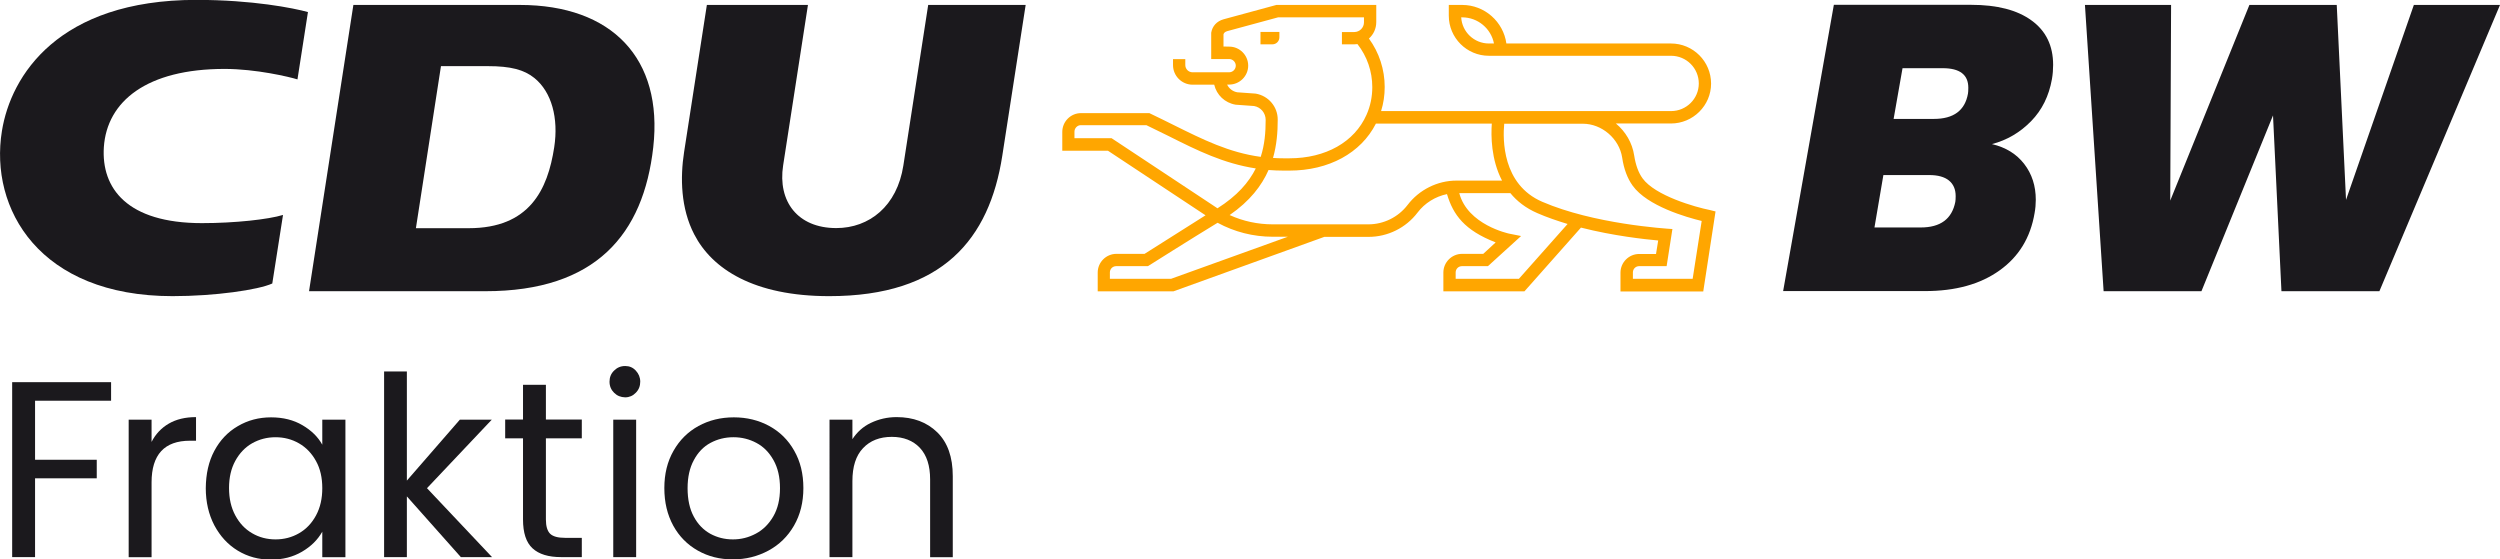
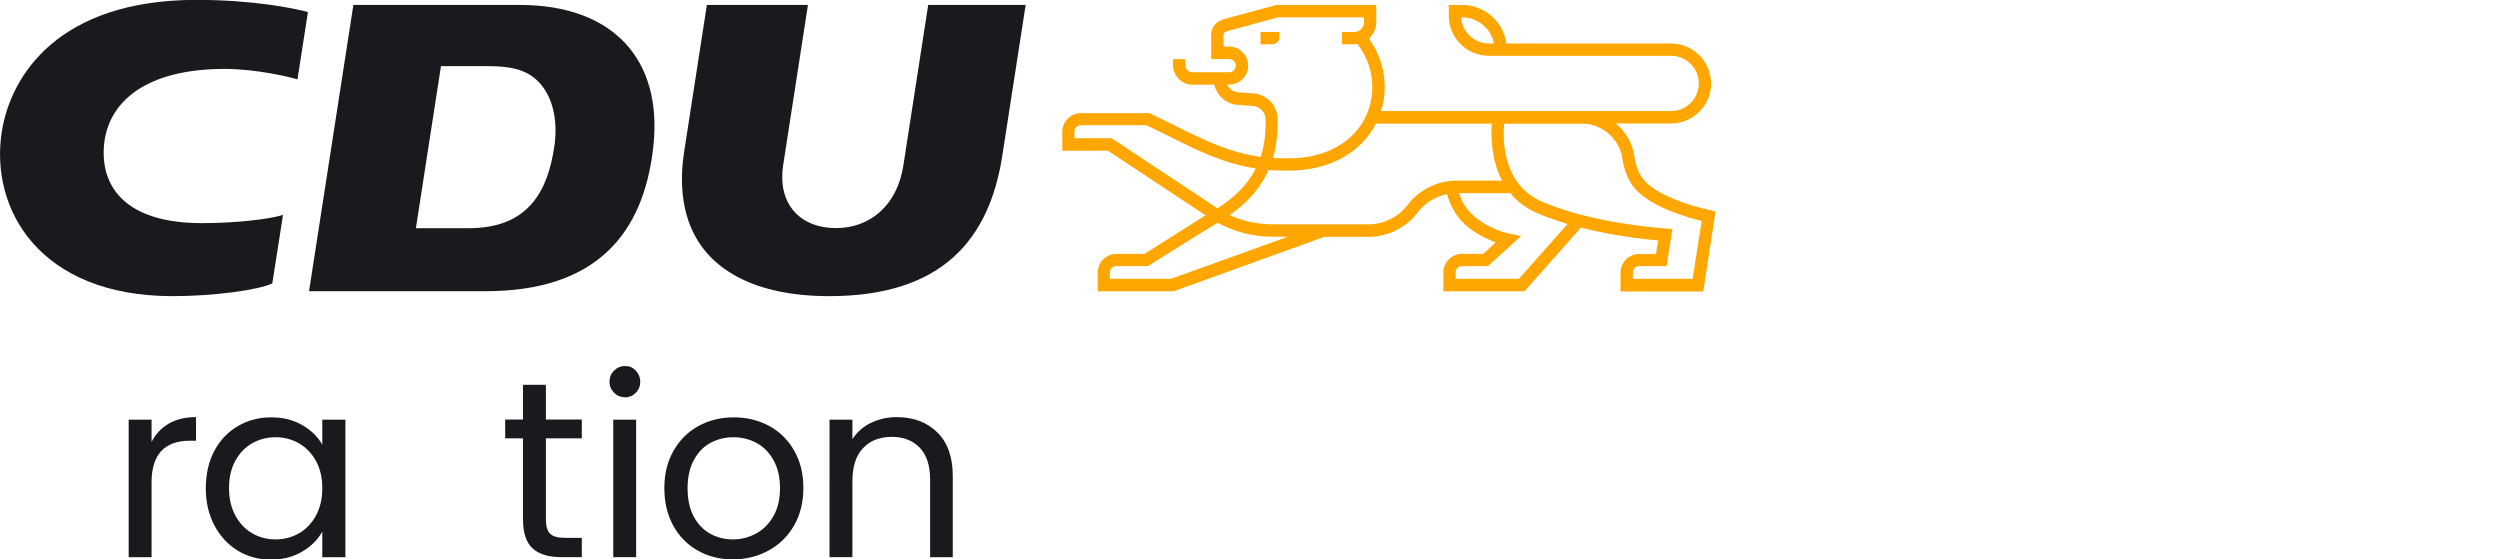
<svg xmlns="http://www.w3.org/2000/svg" id="Ebene_1" x="0px" y="0px" viewBox="0 0 2075 464.3" style="enable-background:new 0 0 2075 464.3;" xml:space="preserve">
  <style type="text/css"> .st0{fill:#FFA600;} .st1{fill:#1B191D;} </style>
  <g>
    <g>
      <path class="st0" d="M1419.1,174.3c-12-2.4-45.3-11.8-55.8-26.3c-3.4-4.7-5.7-11.1-6.9-18.8c-1.6-10.7-7.2-20-15.2-26.7l45.7,0 c18.3,0,33.3-14.9,33.3-33.1c0-18.4-14.9-33.3-33.3-33.3h-136.6c-2.5-18-18-32-36.7-32l-11.1,0v8.9c0,18.4,14.9,33.3,33.3,33.3 H1387c12.7,0,23,10.3,23,23c0,12.6-10.3,22.9-23,22.9h-240.7c2-6.4,3-13.1,3-20c0-14.5-4.6-28.6-13.1-40.2 c3.8-3.4,6.1-8.2,6.1-13.7V4.1h-82.9L1015.6,16c-5.7,1.6-9.4,5.7-10.3,11.2V49h14.9c3,0,5.5,2.5,5.5,5.5s-2.5,5.5-5.5,5.5 L989.8,60c-3.3,0-6-2.7-6-6v-4.9h-10.2V54c0,9,7.3,16.3,16.3,16.3h17.9c2,8.5,8.8,15.1,17.8,16.6l15.3,1.1c5.6,1,9.6,5.8,9.6,11.5 c0,10.2-0.8,20.5-4.1,30.7c-26.4-3.6-47.8-14.3-71.8-26.2c-6.3-3.1-12.8-6.4-19.6-9.6l-1-0.5h-56.8c-8.5,0-15.5,7-15.5,15.6v15.6 h37.9l81,53.6c0,0-44.7,28.3-50.6,32h-23.4c-8.5,0-15.5,7-15.5,15.5v15.6h62.9l125.2-45.2h36.8c15.8,0,31-7.5,40.6-20.2 c6-7.9,14.8-13.3,24.4-15.3c5.2,17.3,14.5,30,40.4,40.1l-10.3,9.5h-17.6c-8.5,0-15.5,7-15.5,15.5v15.6h67.3l46.9-52.9 c27.1,6.9,53,9.7,64.1,10.7l-1.8,11.2h-14c-8.5,0-15.5,7-15.5,15.5v15.6h68.7l10.2-66.4L1419.1,174.3z M1212.8,14.4h0.8 c13.1,0,24,9.4,26.4,21.7h-4.2C1223.5,36.1,1213.5,26.5,1212.8,14.4 M1042.2,77.7l-15.3-1.1c-3.8-0.7-6.8-3.1-8.4-6.4h1.7 c8.7,0,15.8-7.1,15.8-15.7c0-8.7-7.1-15.8-15.7-15.8l-4.8-0.1V28.5c0.2-0.7,0.7-1.9,2.9-2.6l42.4-11.5h71.3v4.1 c0,4.5-3.6,8.1-8.1,8.1h-10.2v10.2h10.2c0.9,0,1.8-0.1,2.7-0.2c8,10.2,12.3,22.7,12.3,35.7c0,8.1-1.6,15.8-4.8,23 c-10,22.6-33.9,36.1-64,36.1h-4.8c-3,0-5.9-0.1-8.8-0.3c3.1-10.8,3.9-21.5,3.9-31.7C1060.6,88.6,1052.8,79.5,1042.2,77.7 M922.6,114.7h-30.8v-5.4c0-2.9,2.4-5.4,5.2-5.4h54.5c6.3,3,12.5,6.1,18.4,9c24.1,12.1,45.7,22.8,72.4,26.9 c-5.8,11.6-15.5,22.8-31.8,33.1c-1.4-0.9-2.8-1.8-4.2-2.8L922.6,114.7z M972,231.4h-50.8v-5.3c0-2.9,2.3-5.2,5.3-5.2h26.3 c0,0,37.2-23.5,57.8-36c14,7.6,29.6,11.6,45.8,11.6h12.5L972,231.4z M1168.3,170.1c-7.7,10.1-19.8,16.1-32.5,16.1h-79.5 c-12.4,0-24.5-2.6-35.7-7.7c16.8-11.6,26.6-24.4,32.3-37.4c4,0.3,8.2,0.5,12.4,0.5h4.8c32.9,0,59.5-14.6,71.9-39h96.2 c-0.7,9.8-0.7,29.7,8.5,47.3h-37.9C1193.1,149.9,1177.9,157.5,1168.3,170.1 M1260.7,231.4h-52.5v-5.3c0-2.9,2.3-5.2,5.3-5.2h21.5 l27.5-25l-10-2c-0.4-0.1-34.4-7.3-41.3-33.6h42.4c5.4,6.6,12.7,12.4,22.4,16.6c8,3.5,16.6,6.4,25.1,9L1260.7,231.4z M1404.9,231.4 h-49.6v-5.3c0-2.9,2.3-5.2,5.2-5.2h22.8l4.8-30.8c-6.4-0.4-65.3-4.2-108-22.6c-33.4-14.4-32.8-52-31.6-64.8h65.3 c15.7,0,30.2,12.4,32.6,28.1c1.4,9.4,4.3,17.2,8.7,23.3c12.2,17,44.9,26.3,57.3,29.3L1404.9,231.4z" />
    </g>
    <g>
      <path class="st0" d="M1046.3,36.8h9.8c3.2,0,5.8-2.6,5.8-5.9v-4.4h-15.7V36.8z" />
    </g>
    <g>
      <path class="st1" d="M670.6,4.1L650,137.3c-4.6,29.8,12,52,44.1,52c27.4,0,50.5-18.2,55.7-52L770.4,4.1h80.9l-19.4,125.2 c-10.7,69-49.5,116.5-143.6,116.5c-62.5,0-97.2-22.4-112.1-51.3c-11.2-21.6-11.7-47-8.4-68.3L586.7,4.1L670.6,4.1L670.6,4.1z" />
    </g>
    <g>
      <path class="st1" d="M234.9,178.4c-12.1,3.7-39.8,6.8-67.3,6.8c-62.1,0-83.6-28.9-81.4-63.1c2.6-38.1,35.7-64.9,100.2-64.9 c26,0,53.8,6.6,60.5,8.7l8.7-55.9c-12-3.3-46-10.1-92.7-10.1C48.3,0,9,62.8,1.6,108.7c-10.5,64.6,31.1,137.1,141.6,137.1 c35.2,0,71.2-5.2,82.8-10.5L234.9,178.4z" />
    </g>
    <g>
      <path class="st1" d="M431.4,4.1H293.3l-36.8,237.6h146.4c91.7,0,131.2-47.3,139.3-119.5C550.5,48.5,507.9,4.1,431.4,4.1 M460,122.2c-5.4,35.3-20.5,67.2-71,67.2h-43.8L366,54.9h39c18.7,0,30,2.9,38.6,9.9C457.9,76.4,463.7,98.1,460,122.2" />
    </g>
    <g>
-       <polygon class="st1" points="92.2,317.2 92.2,332.6 29.1,332.6 29.1,381.6 80.3,381.6 80.3,397 29.1,397 29.1,462.4 10.1,462.4 10.1,317.2 " />
-     </g>
+       </g>
    <g>
      <path class="st1" d="M140.1,351.6c6.2-3.6,13.7-5.4,22.6-5.4v19.6h-5c-21.2,0-31.9,11.5-31.9,34.6v62.1h-19V348.3h19v18.5 C129.1,360.3,133.9,355.2,140.1,351.6" />
    </g>
    <g>
      <path class="st1" d="M177.9,374.2c4.7-8.8,11.2-15.7,19.5-20.5c8.3-4.9,17.5-7.3,27.6-7.3c10,0,18.7,2.2,26,6.5 c7.4,4.3,12.9,9.7,16.5,16.2v-20.8h19.2v114.2h-19.2v-21.2c-3.8,6.7-9.3,12.2-16.8,16.6s-16.1,6.6-25.9,6.6 c-10.1,0-19.3-2.5-27.5-7.5c-8.2-5-14.6-12-19.4-21c-4.7-9-7.1-19.3-7.1-30.8C170.9,393.3,173.2,383,177.9,374.2 M262.3,382.7 c-3.5-6.4-8.2-11.3-14.1-14.7c-5.9-3.4-12.4-5.1-19.5-5.1c-7.1,0-13.5,1.7-19.4,5c-5.8,3.3-10.5,8.2-14,14.6 c-3.5,6.4-5.2,13.9-5.2,22.5c0,8.8,1.7,16.3,5.2,22.8s8.1,11.4,14,14.8c5.8,3.4,12.3,5.1,19.4,5.1c7.1,0,13.6-1.7,19.5-5.1 c5.9-3.4,10.6-8.3,14.1-14.8c3.5-6.5,5.2-14,5.2-22.6C267.5,396.5,265.8,389,262.3,382.7" />
    </g>
    <g>
-       <polygon class="st1" points="382.5,462.4 337.7,412 337.7,462.4 318.8,462.4 318.8,308.3 337.7,308.3 337.7,398.9 381.7,348.3 408.2,348.3 354.4,405.2 408.4,462.4 " />
-     </g>
+       </g>
    <g>
      <path class="st1" d="M453.1,363.9v67.3c0,5.6,1.2,9.5,3.5,11.8c2.4,2.3,6.5,3.4,12.3,3.4h14v16h-17.1c-10.6,0-18.5-2.4-23.8-7.3 s-7.9-12.8-7.9-24v-67.3h-14.8v-15.6h14.8v-28.8h19v28.8h29.8v15.6H453.1z" />
    </g>
    <g>
      <path class="st1" d="M509.7,326c-2.5-2.5-3.8-5.5-3.8-9.2c0-3.6,1.2-6.7,3.8-9.2c2.5-2.5,5.5-3.8,9.2-3.8c3.5,0,6.4,1.2,8.8,3.8 s3.7,5.6,3.7,9.2c0,3.6-1.2,6.7-3.7,9.2c-2.4,2.5-5.4,3.8-8.8,3.8C515.2,329.7,512.2,328.5,509.7,326 M528,462.4h-19V348.3h19 V462.4z" />
    </g>
    <g>
      <path class="st1" d="M579.2,457c-8.7-4.9-15.5-11.8-20.4-20.7c-4.9-9-7.4-19.3-7.4-31.2c0-11.7,2.5-22,7.6-30.9 c5.1-9,12-15.8,20.7-20.6c8.8-4.8,18.5-7.2,29.4-7.2c10.8,0,20.6,2.4,29.4,7.2c8.8,4.8,15.7,11.6,20.7,20.5 c5.1,8.9,7.6,19.2,7.6,31c0,11.8-2.6,22.2-7.8,31.2c-5.2,9-12.3,15.9-21.2,20.7s-18.8,7.3-29.6,7.3 C597.5,464.3,587.9,461.9,579.2,457 M627.4,442.9c6-3.2,10.8-8,14.5-14.4c3.7-6.4,5.5-14.2,5.5-23.3c0-9.2-1.8-16.9-5.4-23.3 c-3.6-6.4-8.3-11.2-14.2-14.3c-5.8-3.1-12.2-4.7-19-4.7c-7,0-13.3,1.6-19.1,4.7c-5.8,3.1-10.4,7.9-13.8,14.3 c-3.5,6.4-5.2,14.2-5.2,23.3c0,9.3,1.7,17.2,5.1,23.5c3.4,6.4,8,11.1,13.7,14.3c5.7,3.1,11.9,4.7,18.8,4.7 S621.4,446.1,627.4,442.9" />
    </g>
    <g>
      <path class="st1" d="M777.9,358.8c8.6,8.4,12.9,20.5,12.9,36.4v67.3H772v-64.6c0-11.4-2.8-20.1-8.5-26.2c-5.7-6-13.5-9.1-23.3-9.1 c-10,0-18,3.1-23.9,9.4c-5.9,6.2-8.8,15.3-8.8,27.3v63.1h-19V348.3h19v16.2c3.8-5.8,8.8-10.4,15.3-13.5s13.6-4.8,21.4-4.8 C758,346.2,769.3,350.4,777.9,358.8" />
    </g>
    <g>
-       <path class="st1" d="M1685.8,100.6c-9.1,9.3-19.9,15.7-32.5,19c11.5,2.7,20.4,8.2,26.8,16.5c6.4,8.3,9.6,18.2,9.6,29.7 c0,3.6-0.3,7.3-1,11.1c-3.4,20.2-13,36.1-29,47.5c-16,11.5-36.6,17.2-62,17.2H1480l42.1-237.6h113.9c21.6,0,38.3,4.3,50.2,13 c11.9,8.6,17.9,20.9,17.9,36.9c0,3.8-0.3,7.8-1,11.8C1700.6,79.7,1694.9,91.3,1685.8,100.6 M1623.2,162.8c0-5.6-1.8-9.9-5.6-13 c-3.7-3-9.2-4.5-16.3-4.5h-38.1l-7.4,43.5h38.4c16.4,0,25.9-7.1,28.7-21.2C1623.1,166.4,1623.2,164.9,1623.2,162.8 M1633.7,72.8 c0-10.8-7.1-16.2-21.2-16.2h-33.4l-7.4,42.1h33.4c16.4,0,25.8-7,28.3-20.9C1633.6,76.8,1633.7,75.1,1633.7,72.8" />
-     </g>
+       </g>
    <g>
-       <polygon class="st1" points="2075,4.1 1974.9,241.7 1893.6,241.7 1886.6,95.8 1827.2,241.7 1746,241.7 1730.5,4.1 1802,4.1 1801.3,166.5 1867,4.1 1939.5,4.1 1947.2,165.9 2003.5,4.1 " />
-     </g>
+       </g>
  </g>
</svg>